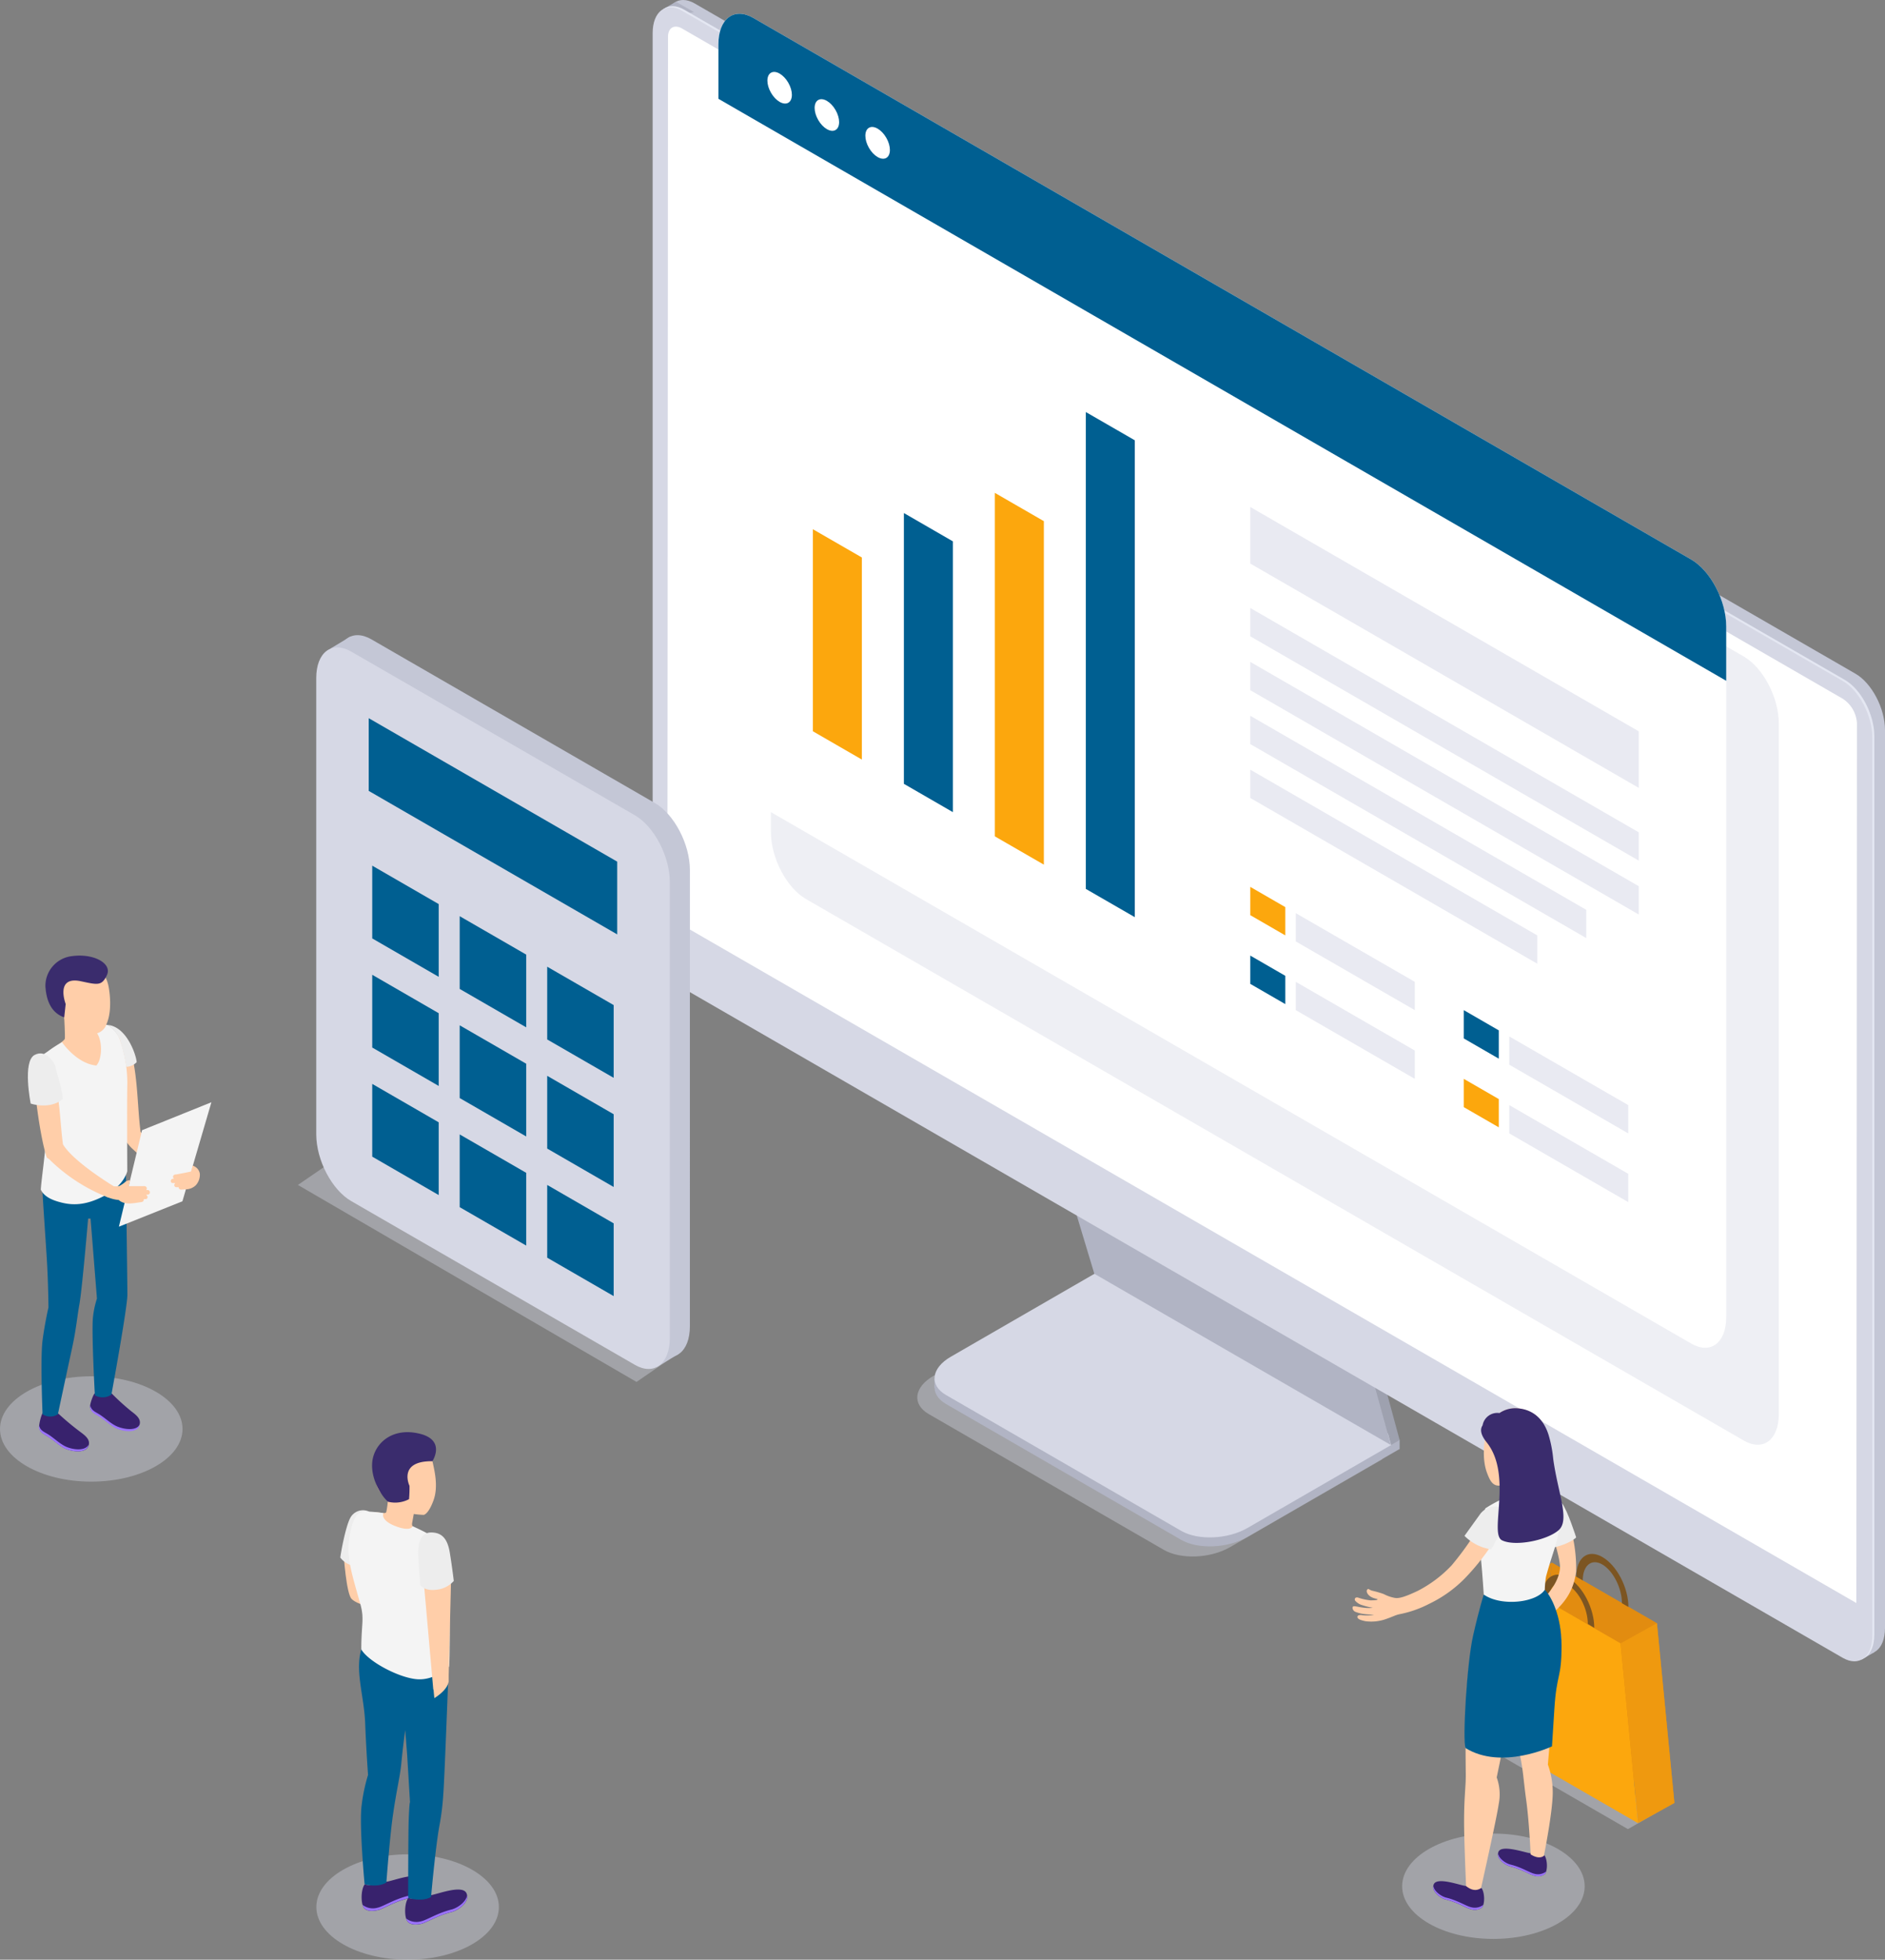
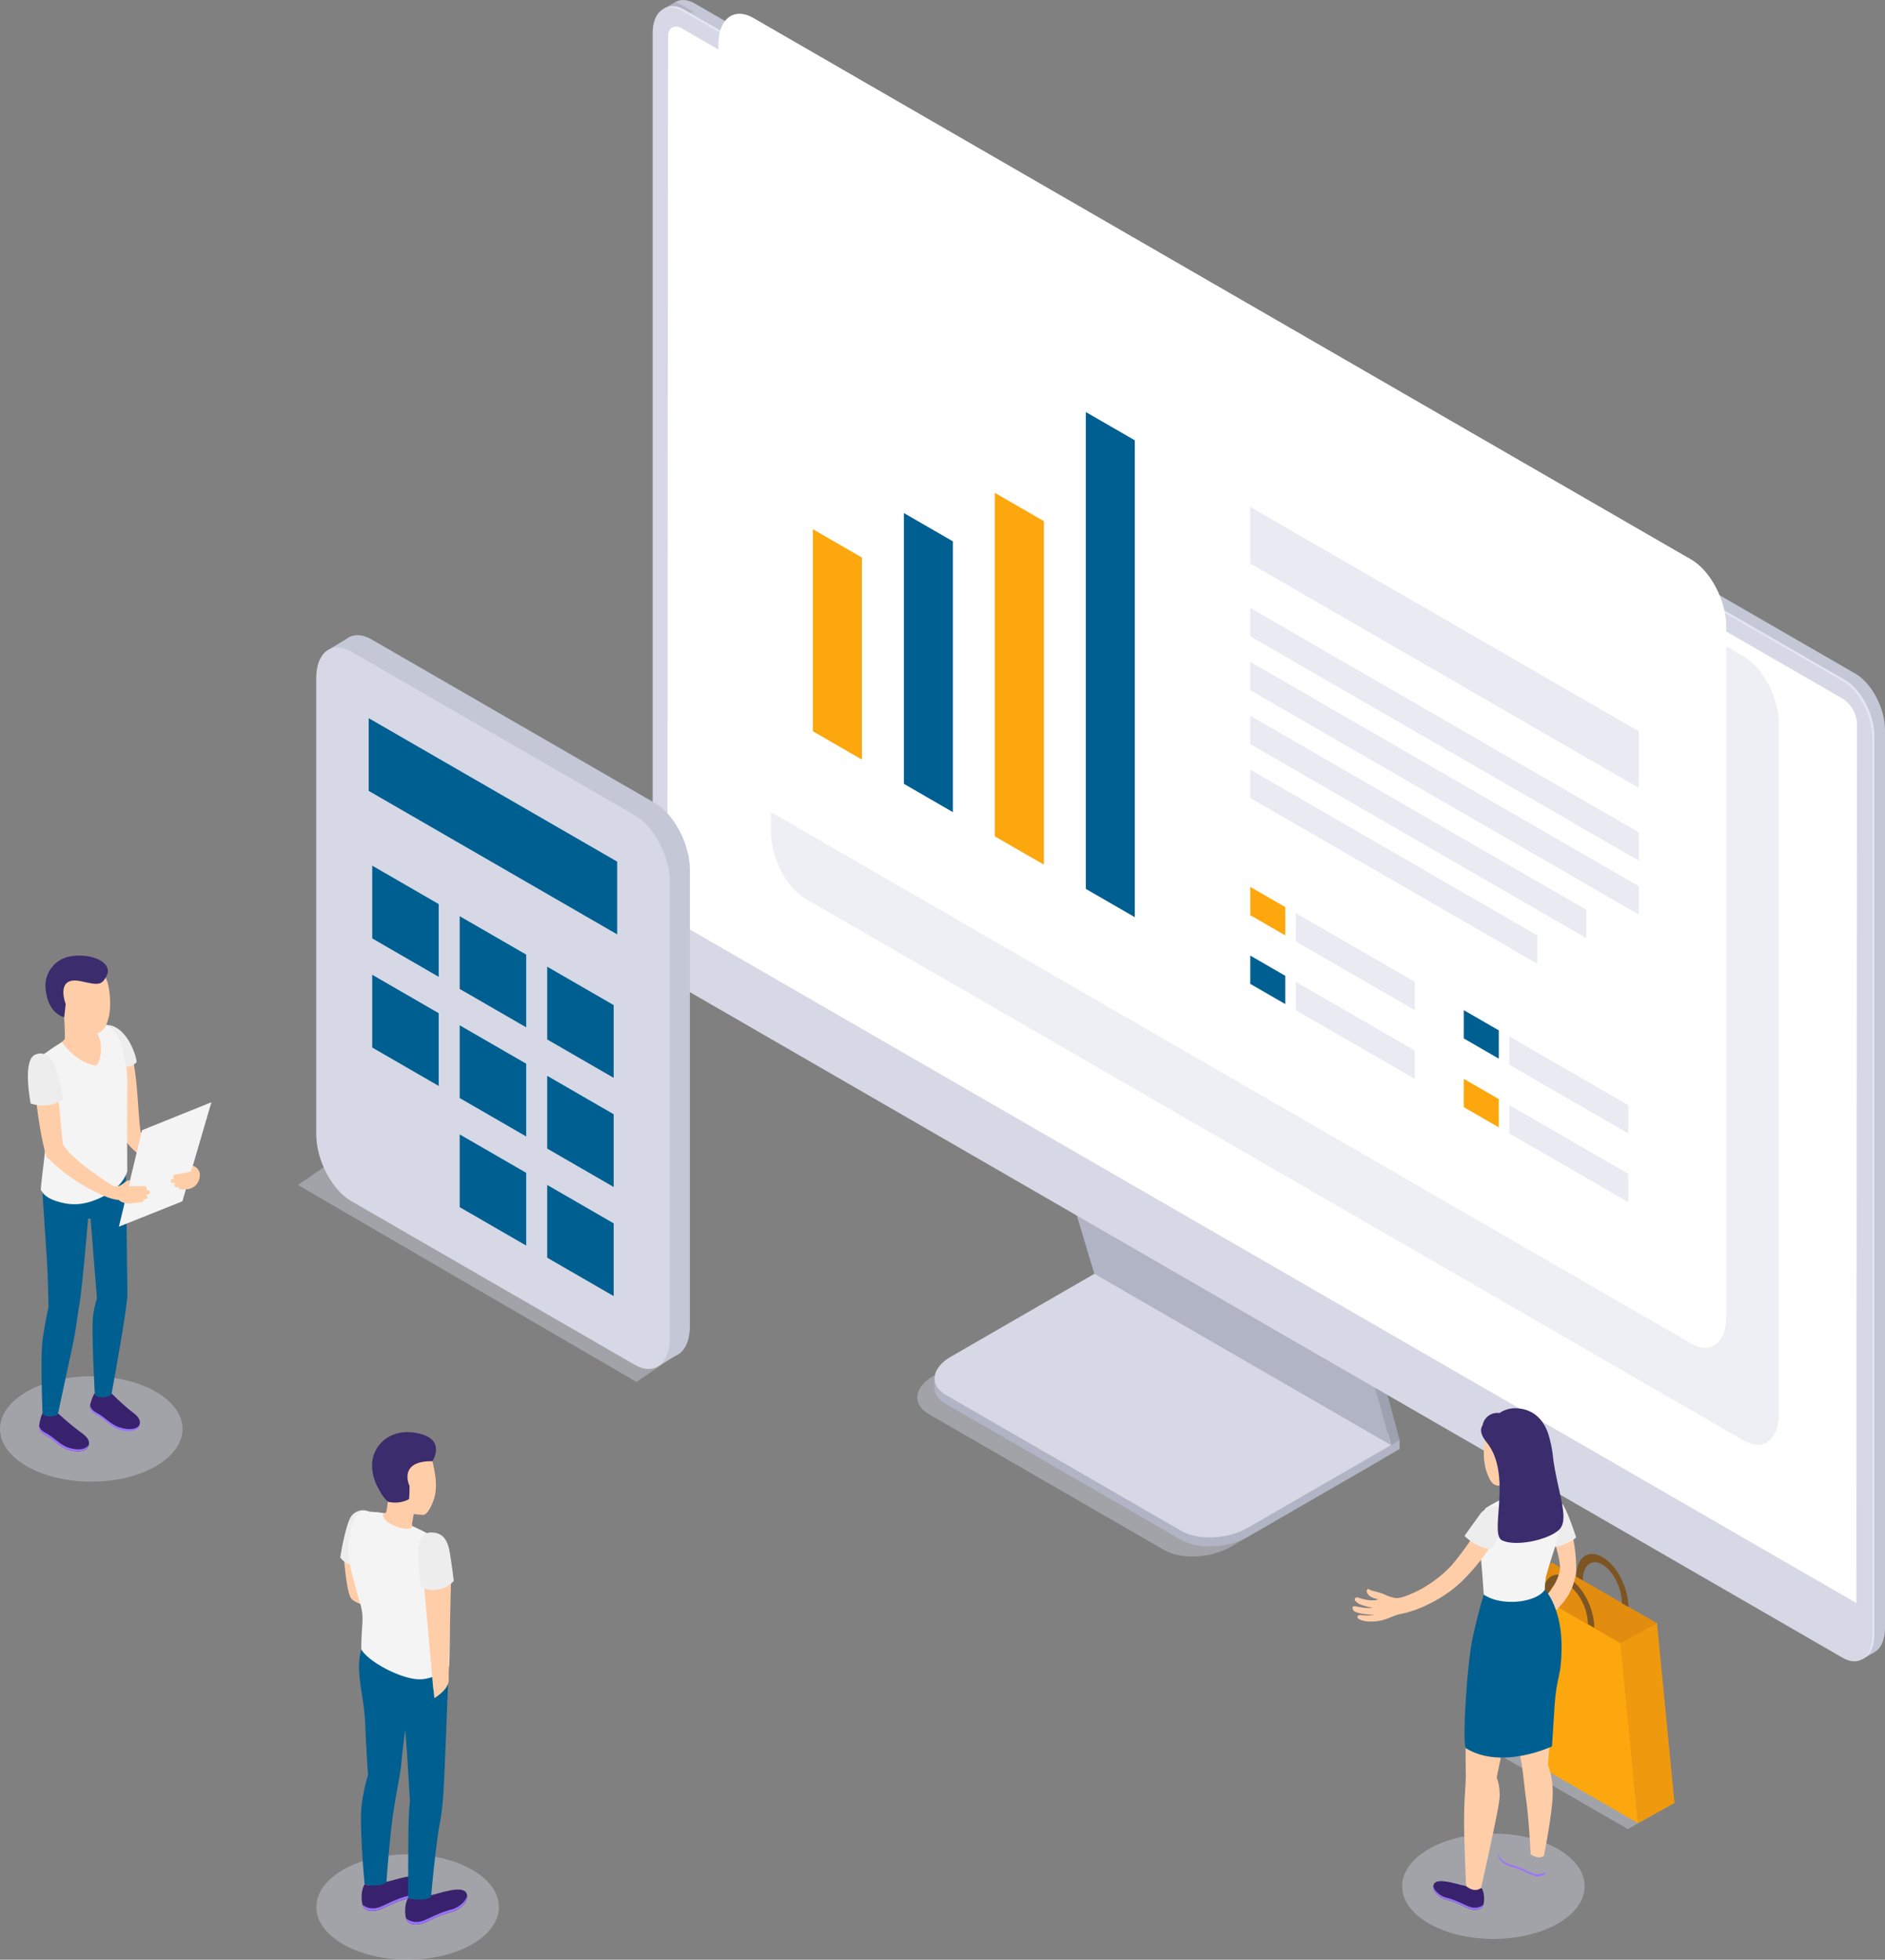
<svg xmlns="http://www.w3.org/2000/svg" viewBox="0 0 481.03 500">
  <rect x="0" y="0" width="481.03" height="500" fill="#808080" stroke="none" />
  <defs>
    <style>.cls-1,.cls-3{fill:#d6d8e5;}.cls-1{opacity:0.4;}.cls-2{fill:#b1b4c4;}.cls-4{fill:#9ea1af;}.cls-5{fill:#c4c7d6;}.cls-6{fill:#e4e7f2;}.cls-7{fill:#fff;}.cls-8{fill:#ffcea9;}.cls-9{fill:#ededed;}.cls-10{fill:#38226d;}.cls-11{fill:#9c73ff;}.cls-12{fill:#005F91;}.cls-13{fill:#f4f4f4;}.cls-14{fill:#3a2c6d;}.cls-15{fill:#fca70d;}.cls-16{fill:#e9eaf2;}.cls-17{fill:#e28c10;}.cls-18{fill:#ef990f;}.cls-19{fill:#7c5522;}</style>
  </defs>
  <title>Degital_marketing_SVG</title>
  <g id="Слой_2" data-name="Слой 2">
    <g id="Слой_1-2" data-name="Слой 1">
      <g id="monitor">
        <path class="cls-1" d="M297,395.44l-60-34.65c-4.33-2.5-3.78-6.86,1.21-9.75l38.89-22.45,75.69,43.7L313.9,394.74C308.9,397.63,301.34,397.94,297,395.44Z" />
        <path class="cls-2" d="M301.4,392.87l-60-34.66c-4.32-2.5-3.78-6.86,1.22-9.75L281.47,326l75.69,43.7-38.88,22.46C313.28,395.05,305.72,395.36,301.4,392.87Z" />
        <polygon class="cls-2" points="357.17 369.71 357.17 367.42 353.67 369.44 357.17 369.71" />
        <polygon class="cls-2" points="238.45 354.08 238.45 351.75 242.04 353.24 238.45 354.08" />
        <path class="cls-3" d="M301.4,390.57l-60-34.65c-4.32-2.5-3.78-6.86,1.22-9.75l38.88-22.45,75.69,43.7-38.88,22.45C313.28,392.76,305.72,393.07,301.4,390.57Z" />
        <polygon class="cls-4" points="281.67 323.82 272.31 292.74 348.83 336.63 357.17 367.42 281.67 323.82" />
        <path class="cls-4" d="M355,368.7l2.21-1.28-3.29-2.63Z" />
        <polygon class="cls-2" points="279.26 324.99 269.89 293.91 346.42 337.8 354.95 368.7 279.26 324.99" />
        <path class="cls-5" d="M473.51,421.08l-296.2-171c-4.15-2.4-7.52-8.84-7.52-14.38V6.59c0-5.54,3.37-8.09,7.52-5.69l296.2,171c4.15,2.4,7.52,8.83,7.52,14.37V415.4C481,420.94,477.66,423.48,473.51,421.08Z" />
        <polygon class="cls-5" points="475.03 423.45 478.31 421.55 476.89 411.82 475.03 423.45" />
        <path class="cls-2" d="M169.26,2.31,172.49.45l4.64,2.65s-4.94.75-5.06.72S169.26,2.31,169.26,2.31Z" />
        <path class="cls-6" d="M470.79,422.65l-296.19-171c-4.16-2.39-7.52-8.83-7.52-14.37V8.16c0-5.54,3.36-8.09,7.52-5.69l296.19,171c4.16,2.4,7.52,8.83,7.52,14.37V417C478.31,422.5,475,425.05,470.79,422.65Z" />
        <path class="cls-3" d="M470.27,423l-296.19-171c-4.16-2.4-7.53-8.83-7.53-14.37V8.46c0-5.54,3.37-8.09,7.53-5.69l296.19,171c4.15,2.39,7.52,8.83,7.52,14.37V417.26C477.79,422.8,474.42,425.35,470.27,423Z" />
        <path class="cls-7" d="M473.72,409,170.32,233.85l.15-224.48c0-2.29,1.62-3.23,3.61-2.08l296.19,171a8,8,0,0,1,3.6,6.24Z" />
      </g>
      <ellipse class="cls-1" cx="381.1" cy="481.26" rx="23.29" ry="13.44" />
      <ellipse class="cls-1" cx="104.02" cy="486.56" rx="23.29" ry="13.44" />
      <ellipse class="cls-1" cx="23.29" cy="364.59" rx="23.29" ry="13.44" />
      <g id="Men_4">
        <path class="cls-8" d="M87.7,396.64s.66,9.88,2,11.29,5.67,2.4,5.67,2.4l3.38,5.55S95.62,398.22,95,397.8,87.7,396.64,87.7,396.64Z" />
        <path id="_Контур_" data-name="&lt;Контур&gt;" class="cls-9" d="M94.19,385.67a3.69,3.69,0,0,0-4.7,1.42c-1.24,2.06-2.53,9.11-2.65,10.32,0,0,1.74,2.41,4.36,2Z" />
        <path class="cls-10" d="M104.19,484.24a7.28,7.28,0,0,0,5.46-.66c1.32,0,8.46-3,9.43-.45.85,2.25-2.24,4.33-3.89,4.73-3.61.87-6.28,2.67-7.73,3-1.08.22-2.48.37-3.34-.48C103.09,489.35,103.18,485.58,104.19,484.24Z" />
        <path class="cls-11" d="M107.46,490.21c1.45-.3,4.12-2.1,7.73-3,1.38-.33,3.77-1.85,4-3.65.32,2.07-2.47,3.9-4,4.28-3.61.87-6.28,2.67-7.73,3-1.08.22-2.48.37-3.34-.48a2.06,2.06,0,0,1-.47-.86A4.32,4.32,0,0,0,107.46,490.21Z" />
        <path class="cls-10" d="M93.07,480.77a7.23,7.23,0,0,0,5.46-.66c1.31,0,8.46-3,9.43-.45.85,2.25-2.24,4.33-3.9,4.73-3.6.87-6.27,2.67-7.72,3-1.08.23-2.48.37-3.34-.47C92,485.88,92.06,482.11,93.07,480.77Z" />
        <path class="cls-11" d="M96.34,486.74c1.45-.3,4.12-2.1,7.72-3,1.39-.34,3.77-1.86,4-3.66.32,2.07-2.47,3.91-4,4.28-3.6.87-6.27,2.67-7.72,3-1.08.23-2.48.37-3.34-.47a2.05,2.05,0,0,1-.47-.87A4.29,4.29,0,0,0,96.34,486.74Z" />
        <path id="_Контур_2" data-name="&lt;Контур&gt;" class="cls-12" d="M92.28,460.68a43.92,43.92,0,0,1,1.64-7.82s-.49-6.75-.73-13.15c-.28-7.27-2.8-13.66-.81-19.46l22.12,4.92s-1.07,29-1.37,32.53a64.59,64.59,0,0,1-1,8.13C111.1,471.46,110,484,110,484c-2.37,1.37-5.84.24-5.84.24s0-15.75.13-19.8c.19-5,.34-4.57.34-4.57l-.74-12.32-.48-6.13s-.63,4.5-1,8.52c-.35,3.5-1.2,6.67-2.14,13.19-.82,5.66-1.67,17.19-1.67,17.19-2.37,1.38-5.56.43-5.56.43S91.63,465.59,92.28,460.68Z" />
        <path id="_Контур_3" data-name="&lt;Контур&gt;" class="cls-8" d="M95.38,385.79c1.7.09,3,.53,3.19,0a21.32,21.32,0,0,0,.39-2.66c-.2-.5-.37-1-.37-1-2.14-1.32-2.82-3.64-3.1-6.34-.48-4.61,2-8.64,6.62-9.12,4.33-.46,7.52,2.59,8.38,6.77.45,2.07,1.37,6,.13,9.37-.69,1.9-1.58,3.41-2.46,3.7a21.27,21.27,0,0,1-2.57-.23h0l-.38,2.1c-.16.82-.1,1.26,1.54,2.26s-2.48,3.08-5.17,2.88-5.7-1.82-6.53-3.56C94.12,388,94.21,385.74,95.38,385.79Z" />
        <path id="_Контур_4" data-name="&lt;Контур&gt;" class="cls-13" d="M97.85,386.05c-.48,1.18.72,2.62,3.93,3.63s3.5-.29,3.5-.29a64,64,0,0,1,6.23,3.21c1.92,1.34,2.77,5.23,3,11.81.3,7.6.33,18.88.08,20.83,0,0-3.6,3.58-8.2,3.2S94.08,424,92.2,420.85c0-6.67.83-7.75-.25-11.6-2.47-8.79-3.77-12.39-2.57-18.23,1-4.82,2.37-5.42,4.28-5.37A40,40,0,0,1,97.85,386.05Z" />
        <path class="cls-8" d="M110.57,431.09l-2.34-26.48,4.94-2.62,1.92,1.62-.59,23.78h0l0,.65h0l0,.84s.11,2-3.66,4.39c0,0-.06-.63-.12-1.21h0l-.09-1Z" />
        <path id="_Контур_5" data-name="&lt;Контур&gt;" class="cls-9" d="M110,391c2.55,0,4.17,1.3,4.8,5.23s1,7.14,1,7.14a6.84,6.84,0,0,1-4.54,2.25c-3.09.35-4-1.22-4-1.22s-.33-4.08-.5-6.85S106.83,391,110,391Z" />
        <path class="cls-14" d="M110.34,372.82s4-6.05-4.65-7.29c-6.23-.89-10.23,3.11-10.69,7.45-.44,4.15,2.11,8.46,4,10.17a7.54,7.54,0,0,0,5.38-.65,32.23,32.23,0,0,0,.12-3.4S101.42,372.71,110.34,372.82Z" />
      </g>
      <path class="cls-1" d="M445,367.55,205.66,229.37c-4.93-2.84-8.93-10.48-8.93-17.06V36.09c0-6.58,4-9.6,8.93-6.75L445,167.51c4.93,2.85,8.93,10.49,8.93,17.06V360.8C453.92,367.37,449.92,370.4,445,367.55Z" />
      <path class="cls-7" d="M431.58,342.8,192.26,204.63c-4.94-2.85-8.93-10.49-8.93-17.07V11.34c0-6.58,4-9.6,8.93-6.75L431.58,142.76c4.93,2.85,8.93,10.49,8.93,17.07V336.05C440.51,342.63,436.51,345.65,431.58,342.8Z" />
-       <path class="cls-12" d="M440.51,173.7,183.33,25.21V11.34c0-6.58,4-9.6,8.93-6.75L431.58,142.76c4.93,2.85,8.93,10.49,8.93,17.07Z" />
      <ellipse class="cls-7" cx="198.95" cy="22.38" rx="2.55" ry="4.42" transform="translate(15.47 102.48) rotate(-30)" />
      <ellipse class="cls-7" cx="223.07" cy="36.3" rx="2.55" ry="4.42" transform="matrix(0.87, -0.5, 0.5, 0.87, 11.74, 116.4)" />
      <ellipse class="cls-7" cx="211.01" cy="29.34" rx="2.55" ry="4.42" transform="translate(13.6 109.44) rotate(-30)" />
      <polygon class="cls-15" points="219.94 193.8 207.44 186.58 207.44 135.03 219.94 142.24 219.94 193.8" />
      <polygon class="cls-15" points="266.38 220.61 253.87 213.39 253.87 125.75 266.38 132.97 266.38 220.61" />
      <polygon class="cls-12" points="243.16 207.21 230.66 199.99 230.66 130.9 243.16 138.12 243.16 207.21" />
      <polygon class="cls-12" points="289.59 234.01 277.09 226.8 277.09 105.13 289.59 112.34 289.59 234.01" />
      <polygon class="cls-16" points="418.19 201.02 319.06 143.79 319.06 129.36 418.19 186.59 418.19 201.02" />
      <polygon class="cls-16" points="418.19 219.58 319.06 162.35 319.06 155.13 418.19 212.36 418.19 219.58" />
      <polygon class="cls-16" points="418.19 233.33 319.06 176.1 319.06 168.88 418.19 226.11 418.19 233.33" />
      <polygon class="cls-16" points="404.79 239.34 319.06 189.85 319.06 182.63 404.79 232.13 404.79 239.34" />
      <polygon class="cls-16" points="392.29 245.88 319.06 203.6 319.06 196.38 392.29 238.66 392.29 245.88" />
      <polygon class="cls-16" points="361.04 257.73 330.67 240.2 330.67 232.99 361.04 250.51 361.04 257.73" />
      <polygon class="cls-15" points="327.99 238.66 319.06 233.5 319.06 226.28 327.99 231.44 327.99 238.66" />
      <polygon class="cls-16" points="361.04 275.26 330.67 257.73 330.67 250.51 361.04 268.04 361.04 275.26" />
      <polygon class="cls-12" points="327.99 256.19 319.06 251.03 319.06 243.81 327.99 248.97 327.99 256.19" />
      <polygon class="cls-16" points="415.51 289.18 385.15 271.65 385.15 264.44 415.51 281.96 415.51 289.18" />
      <polygon class="cls-12" points="382.47 270.11 373.54 264.95 373.54 257.73 382.47 262.89 382.47 270.11" />
      <polygon class="cls-16" points="415.51 306.71 385.15 289.18 385.15 281.96 415.51 299.49 415.51 306.71" />
      <polygon class="cls-15" points="382.47 287.63 373.54 282.48 373.54 275.26 382.47 280.42 382.47 287.63" />
      <polygon class="cls-1" points="162.43 352.59 76.02 302.33 84.49 296.52 170.89 346.78 162.43 352.59" />
      <path class="cls-5" d="M167.12,345.12,94.79,303.36c-4.94-2.85-8.93-10.49-8.93-17.06V169.88c0-6.58,4-9.6,8.93-6.75l72.33,41.76c4.93,2.85,8.93,10.49,8.93,17.06V338.37C176.05,345,172.05,348,167.12,345.12Z" />
      <polygon class="cls-5" points="167.61 348.79 173.18 345.45 167.56 336.62 167.61 348.79" />
      <polygon class="cls-5" points="84.3 165.5 89.37 162.44 89.19 170.6 84.3 165.5" />
      <path class="cls-3" d="M162,348.22,89.63,306.45C84.7,303.61,80.7,296,80.7,289.39V173c0-6.57,4-9.6,8.93-6.75L162,208c4.93,2.85,8.93,10.49,8.93,17.07V341.46C170.89,348,166.89,351.06,162,348.22Z" />
      <polygon class="cls-12" points="157.5 238.4 94.09 201.79 94.09 183.24 157.5 219.84 157.5 238.4" />
      <polygon class="cls-12" points="111.95 249.23 94.99 239.43 94.99 220.87 111.95 230.67 111.95 249.23" />
      <polygon class="cls-12" points="134.28 262.12 117.31 252.32 117.31 233.76 134.28 243.56 134.28 262.12" />
      <polygon class="cls-12" points="156.6 275 139.64 265.21 139.64 246.65 156.6 256.44 156.6 275" />
      <polygon class="cls-12" points="111.95 277.07 94.99 267.27 94.99 248.71 111.95 258.51 111.95 277.07" />
      <polygon class="cls-12" points="134.28 289.96 117.31 280.16 117.31 261.6 134.28 271.4 134.28 289.96" />
      <polygon class="cls-12" points="156.6 302.85 139.64 293.05 139.64 274.49 156.6 284.29 156.6 302.85" />
-       <polygon class="cls-12" points="111.95 304.91 94.99 295.11 94.99 276.55 111.95 286.35 111.95 304.91" />
      <polygon class="cls-12" points="134.28 317.8 117.31 308 117.31 289.44 134.28 299.24 134.28 317.8" />
      <polygon class="cls-12" points="156.6 330.69 139.64 320.89 139.64 302.33 156.6 312.13 156.6 330.69" />
      <polygon class="cls-1" points="415.43 466.69 380.79 446.69 388.87 442.03 423.51 462.03 415.43 466.69" />
      <polygon class="cls-17" points="427.29 460.03 391.57 439.4 396.04 398.68 422.83 414.14 427.29 460.03" />
      <polygon class="cls-15" points="418.01 465.18 382.29 444.56 386.76 403.83 413.55 419.3 418.01 465.18" />
      <polygon class="cls-18" points="418.01 465.18 427.29 460.03 422.83 414.14 413.55 419.3 418.01 465.18" />
      <polygon class="cls-17" points="386.76 403.83 396.04 398.68 394.95 408.56 386.76 403.83" />
      <path class="cls-19" d="M406.84,415.34l-1.65-1c0-3.84-2.26-8.28-5-9.88s-5,.22-5,4.06l-1.65-.95c0-4.9,3-7.15,6.69-5S406.84,410.44,406.84,415.34Z" />
      <path class="cls-19" d="M415.55,410l-1.65-.95c0-3.85-2.26-8.28-5-9.88s-5,.21-5,4.06l-1.65-.95c0-4.9,3-7.15,6.69-5S415.55,405.12,415.55,410Z" />
      <g id="Girl_4">
        <path id="_Контур_6" data-name="&lt;Контур&gt;" class="cls-8" d="M395.31,380.29c2,.57,3.1,2.76,4.83,7.43a38.82,38.82,0,0,1,2.08,13.16c-.55,4.4-2.37,7.82-6.78,11.39l-2.1-3.85s4.31-3.81,4.75-8.21c.25-2.47-2.65-10.8-2.65-11S395.31,380.29,395.31,380.29Z" />
        <path class="cls-10" d="M378.06,481.72a4.81,4.81,0,0,1-4-.54c-1.08,0-7.4-2.47-8.2-.37-.69,1.84,1.84,3.54,3.19,3.87,2.95.72,5.14,2.19,6.33,2.44a3,3,0,0,0,2.73-.39C379,485.9,378.89,482.82,378.06,481.72Z" />
        <path class="cls-11" d="M375.39,486.61c-1.19-.25-3.38-1.72-6.33-2.44-1.13-.27-3.09-1.51-3.28-3-.27,1.69,2,3.2,3.28,3.5,2.95.72,5.14,2.19,6.33,2.44a3,3,0,0,0,2.73-.39,1.78,1.78,0,0,0,.39-.7A3.54,3.54,0,0,1,375.39,486.61Z" />
-         <path class="cls-10" d="M394.12,473.37a3.79,3.79,0,0,1-3.47-.52c-1,0-7.5-2.38-8.27-.35-.67,1.77,1.77,3.41,3.07,3.72,2.84.69,4.95,2.11,6.09,2.35a2.88,2.88,0,0,0,2.63-.37C395,477.4,394.91,474.43,394.12,473.37Z" />
        <path class="cls-11" d="M391.54,478.08c-1.14-.24-3.25-1.66-6.09-2.35-1.09-.26-3-1.46-3.16-2.88-.25,1.63,1.95,3.08,3.16,3.37,2.84.69,4.95,2.11,6.09,2.35a2.88,2.88,0,0,0,2.63-.37,1.63,1.63,0,0,0,.37-.68A3.4,3.4,0,0,1,391.54,478.08Z" />
        <path id="_Контур_7" data-name="&lt;Контур&gt;" class="cls-8" d="M396.24,457.33a20.94,20.94,0,0,0-1.24-7.12s.83-9.75,1.45-16.15c.91-9.44,2.36-10.37,1.95-16.1-.38-5.32-3.4-8.77-4.19-12.37l-15.41,1.22s-1.34,4.36-3.07,13.06-1.84,19.05-1.68,32.76c.05,3.53-.6,6.6-.39,15.4.14,5.92.47,13.16.47,13.16,2.26,1.94,3.82.51,3.82.51s3.95-17.52,4.53-21.55a12.62,12.62,0,0,0-.54-6.65s1.16-5.51,2-9.84c1.05-5.28,3.63-16.69,3.63-16.69s-.44,17.53.33,21,.9,6.46,1.55,11.16c.79,5.69,1.15,14,1.15,14,2.35,1.49,3.39.34,3.39.34S396.24,462.3,396.24,457.33Z" />
        <path class="cls-12" d="M394.21,405.59c1.61,1.65,4.28,6.68,4.28,14.29,0,8.56-1.25,6.82-1.84,16.26l-.6,9.43s-12.87,6.14-22.05.44c-.82-1.78.31-21.61,1.91-28.66s2.73-10.51,2.73-10.51S390.48,410,394.21,405.59Z" />
        <path id="_Контур_8" data-name="&lt;Контур&gt;" class="cls-8" d="M394.39,380.2c-3.28-.19-3.59.35-3.86-.81-.09-.42-.27-3.31-.27-3.31a10.28,10.28,0,0,0,.82-1.21,8.4,8.4,0,0,0-3.53-15.52c-4.36-.46-7.56,2.6-8.41,6.8-.46,2.07-.94,6.31.35,9.7.73,1.92,1.4,3.27,3.14,3.2a10.39,10.39,0,0,0,1.71-.3,16,16,0,0,1,.1,2.4c-.05.84.1,1.27-1.55,2.28s2.49,3.09,5.18,2.89,5.73-1.84,6.57-3.58C395.56,380.79,395.94,380.3,394.39,380.2Z" />
-         <path class="cls-9" d="M396.81,394.75s3.71-.84,5.41-2.49c0,0-2.21-6.95-3.62-8.7s-2.78,9.48-2.78,9.48Z" />
+         <path class="cls-9" d="M396.81,394.75s3.71-.84,5.41-2.49c0,0-2.21-6.95-3.62-8.7Z" />
        <path id="_Контур_9" data-name="&lt;Контур&gt;" class="cls-13" d="M391.14,380.13c.6.76.67,1.71-1.67,2.3a7.42,7.42,0,0,1-5.13-.39,33.79,33.79,0,0,0-5.3,2.81c-2,6.57-.38,7.41-1.22,12.12.32,2.37.72,8.48.82,9.87,4.46,3.12,13.53,2.06,15.57-1.25a25.38,25.38,0,0,1,.31-3.3c2.13-7.9,3.8-10,3.2-16-.34-3.41-.6-5.12-2.41-6A16,16,0,0,0,391.14,380.13Z" />
        <path id="_Контур_10" data-name="&lt;Контур&gt;" class="cls-8" d="M350.09,405.84a25.12,25.12,0,0,1,3,.86,9.88,9.88,0,0,0,2.91,1c1.1.18,2.81-.39,5.77-1.79a31.88,31.88,0,0,0,8.66-6.51,75.92,75.92,0,0,0,7.57-10.8c1.28-2.34,2.91-2.93,4.32-2.47,1.69.56,1.9,2.23,0,5.39a59.85,59.85,0,0,1-8.66,11.34,32.42,32.42,0,0,1-9,6.37,28.11,28.11,0,0,1-7.6,2.64c-.93.2-1.56.58-3.27,1.18a11.24,11.24,0,0,1-5.32.59c-1.49-.29-2-.63-2.06-1s.25-.62.94-.57a9.31,9.31,0,0,0,3.3-.08s-1.52-.05-2.44-.16a9.08,9.08,0,0,1-2.36-.6c-.73-.31-1-1.45-.27-1.41s1.24.25,2.59.39a9,9,0,0,0,2.16,0,17.31,17.31,0,0,1-2.64-.65,3.79,3.79,0,0,1-1.84-1.13c-.25-.29-.18-1,.68-.83a13.69,13.69,0,0,0,3.23.72c1.11,0,1.89-.09,1.75-.27s-.79-.14-1.64-.62-1.32-1.37-1-1.8S349.19,405.51,350.09,405.84Z" />
        <path class="cls-9" d="M380.53,395.31a12,12,0,0,1-6.81-3.45l4.12-5.72s2.32-2.93,5.38-1.27c0,0,2.32.25,0,5.08A50.68,50.68,0,0,1,380.53,395.31Z" />
        <path class="cls-14" d="M378.34,363.67a3.82,3.82,0,0,1,4.31-3.14,7.2,7.2,0,0,1,4.9-1.18c3.91.4,6.47,2.94,7.66,6.86a31.71,31.71,0,0,1,1.15,6c1.18,8.71,4.34,15.63,1.38,18.21s-11.06,4.23-14.44,2.58,2.79-16.64-3.92-25C377.81,366.05,377.66,364.66,378.34,363.67Z" />
      </g>
      <g id="Men_13">
        <path class="cls-10" d="M11,360.45c1.53,1.24,3.78.11,3.89.22a68.24,68.24,0,0,0,5.63,4.69c1,.75,2.43,1.75,2.16,3.18-.48,2.57-4.59,1.78-6.14,1s-2.82-2.09-4.29-3c-1-.65-2.08-1-2.24-2.31C9.86,363.42,10.68,360.42,11,360.45Z" />
        <path class="cls-11" d="M10,363.69c.2,1.27,1.22,1.62,2.26,2.26,1.49.93,2.8,2.27,4.35,3.05s5,1.45,6-.39c-.54,2.48-4.59,1.7-6.12.93s-2.82-2.09-4.29-3c-1-.65-2.08-1-2.24-2.31A2,2,0,0,1,10,363.69Z" />
        <path class="cls-10" d="M24.19,355.53c1.52,1.24,4.19-.12,4.31,0a60,60,0,0,0,5,4.54c.95.75,2.44,1.75,2.17,3.18-.48,2.57-4.6,1.78-6.15,1s-2.82-2.09-4.29-3c-1-.65-2.08-1-2.24-2.31C22.91,358.14,23.92,355.5,24.19,355.53Z" />
        <path class="cls-11" d="M23.06,358.58c.2,1.27,1.22,1.62,2.26,2.27,1.49.92,2.8,2.26,4.35,3s5,1.44,6-.39c-.54,2.48-4.59,1.7-6.12.92s-2.82-2.09-4.29-3c-1.05-.65-2.08-1-2.24-2.31A2.06,2.06,0,0,1,23.06,358.58Z" />
        <path id="_Контур_11" data-name="&lt;Контур&gt;" class="cls-12" d="M10.86,304.15c.08,2.31.8,12.32,1.12,17.62s.39,11.8.39,11.8-.91,3.87-1.51,8.41,0,18.87,0,18.87a3.64,3.64,0,0,0,3.91,0s2.44-11.47,3.57-16.64,1.33-8.14,1.91-11.35c.71-3.87,2.24-21.95,2.24-21.95l.62,0,1.63,20.41a22.83,22.83,0,0,0-1,4.64c-.44,3.32.47,20.05.47,20.05a4.06,4.06,0,0,0,4.22-.17s4.08-22.16,4.08-25.53c0-2.23-.39-31.63-.39-31.63Z" />
        <path id="_Контур_12" data-name="&lt;Контур&gt;" class="cls-8" d="M16.39,259.57s.26,5,.15,5.47-2.31,1.92-2.95,2.45,3.48,4.59,5.48,5.51,8.34-1.5,8.46-4.62-1.09-5.73-2.06-5.87S16.39,259.57,16.39,259.57Z" />
        <path class="cls-8" d="M30.17,268.9c.29-2.22-1.17-4.32.25-6.09,5,4.87,4.33,17.74,5.46,26,3.68,3.86,11.09,7.65,13.17,8.59.38.18.71.36.64.77A9.28,9.28,0,0,1,48,301.92c-4.9-2.12-8.43-3.33-14.56-9.15a13.64,13.64,0,0,1-1.55-2C30.1,285.48,29.66,272.73,30.17,268.9Z" />
        <path id="_Контур_13" data-name="&lt;Контур&gt;" class="cls-13" d="M15.83,265.91s3.65,5.44,8.74,5.95c1.61-1.58,1.75-7.21-.47-9,0,0,2-1.65,3.44-1.33a7.2,7.2,0,0,1,3.14,4,33,33,0,0,1,1.8,11.64c-.09,5.34,0,21.64,0,21.64s-.72,3.45-5.32,6-8,2.82-11.15,2.09c-2.58-.6-4.71-1.51-5.6-3.38.23-3.74,1.9-13.5,1.28-18.2s-1.62-8.21-1.88-12,.5-3.72,2.41-5.08A31,31,0,0,1,15.83,265.91Z" />
        <path id="_Контур_14" data-name="&lt;Контур&gt;" class="cls-8" d="M27.77,252.07h0c-.6-3.9-3.41-6.86-7.43-6.64a7.74,7.74,0,0,0-3.95,14.14,7.74,7.74,0,0,0,.63,1.71c1.42,1.66,5.73,2.69,7,2.51a3.69,3.69,0,0,0,3.21-2.62C28.52,258.1,28.1,254,27.77,252.07Z" />
        <path class="cls-14" d="M16.39,259.57h0l.37-3.41S14,249,20.55,250.34c4.34.92,5.43,1.31,6.75-1.6s-3.33-5.53-8.86-4.8a7.64,7.64,0,0,0-6.85,7.75C11.74,253.83,12.31,258.17,16.39,259.57Z" />
        <path class="cls-8" d="M8.69,271.07c1.91-.54.46-.09,1.91-.54,5,4.86,4.34,13.21,5.47,21.45C18.81,296.51,29,302.65,29,302.65c.13.87-.18,1.13-1.28,2.91a44,44,0,0,1-15.13-9.76c-.24-.23-.59-.29-.69-.6C10.13,289.94,8.19,274.9,8.69,271.07Z" />
        <polygon class="cls-13" points="53.95 281.23 46.55 306.5 30.34 312.98 36.25 288.36 53.95 281.23" />
        <path class="cls-8" d="M26.42,302.83c.24-.86.87-.65,1.57-.43a4.2,4.2,0,0,0,2.4.21,7.37,7.37,0,0,0,1.72-1.17,2.15,2.15,0,0,1,1.08-.3c0,.21-.37,1.5-.37,1.5s3.55,0,3.92,0a.6.6,0,0,1,.56,1l.24,0c.73-.17,1,.95.31,1.12l-.6.09c.48.18.6,1,0,1.08l-.19,0a.59.59,0,0,1-.26,0h-.11a.64.64,0,0,1-.53.76c-1.74.22-4.29.91-5.86-.52a9.75,9.75,0,0,1-3.15-.85C26.16,304.83,26.13,303.86,26.42,302.83Z" />
        <path class="cls-8" d="M44.17,300.76h.24a.6.6,0,0,1,.34-1.09c.37,0,4-.76,4-.76l.44-1.5c0-.09.63.3.65.31A2.49,2.49,0,0,1,51,299.54a4,4,0,0,1-1,2.83,3.66,3.66,0,0,1-2.48,1.07l-1.26.08a.63.63,0,0,1-.68-.62H45.4a.61.61,0,0,1-.26,0H45c-.62,0-.67-.78-.25-1.06-.2,0-.4,0-.6,0C43.36,301.92,43.42,300.76,44.17,300.76Z" />
        <path class="cls-9" d="M32.23,272.2A3.93,3.93,0,0,0,34.88,271c-.14-1.87-2.53-9-7.34-9.49a8.89,8.89,0,0,1,3,3.63A47.27,47.27,0,0,1,32.23,272.2Z" />
        <path class="cls-9" d="M7.83,281.57s4.78,1.65,8.15-1.12c.37-.64-2-8.78-2-8.78s-2-4.17-5.15-2.51S7.83,281.57,7.83,281.57Z" />
      </g>
    </g>
  </g>
</svg>